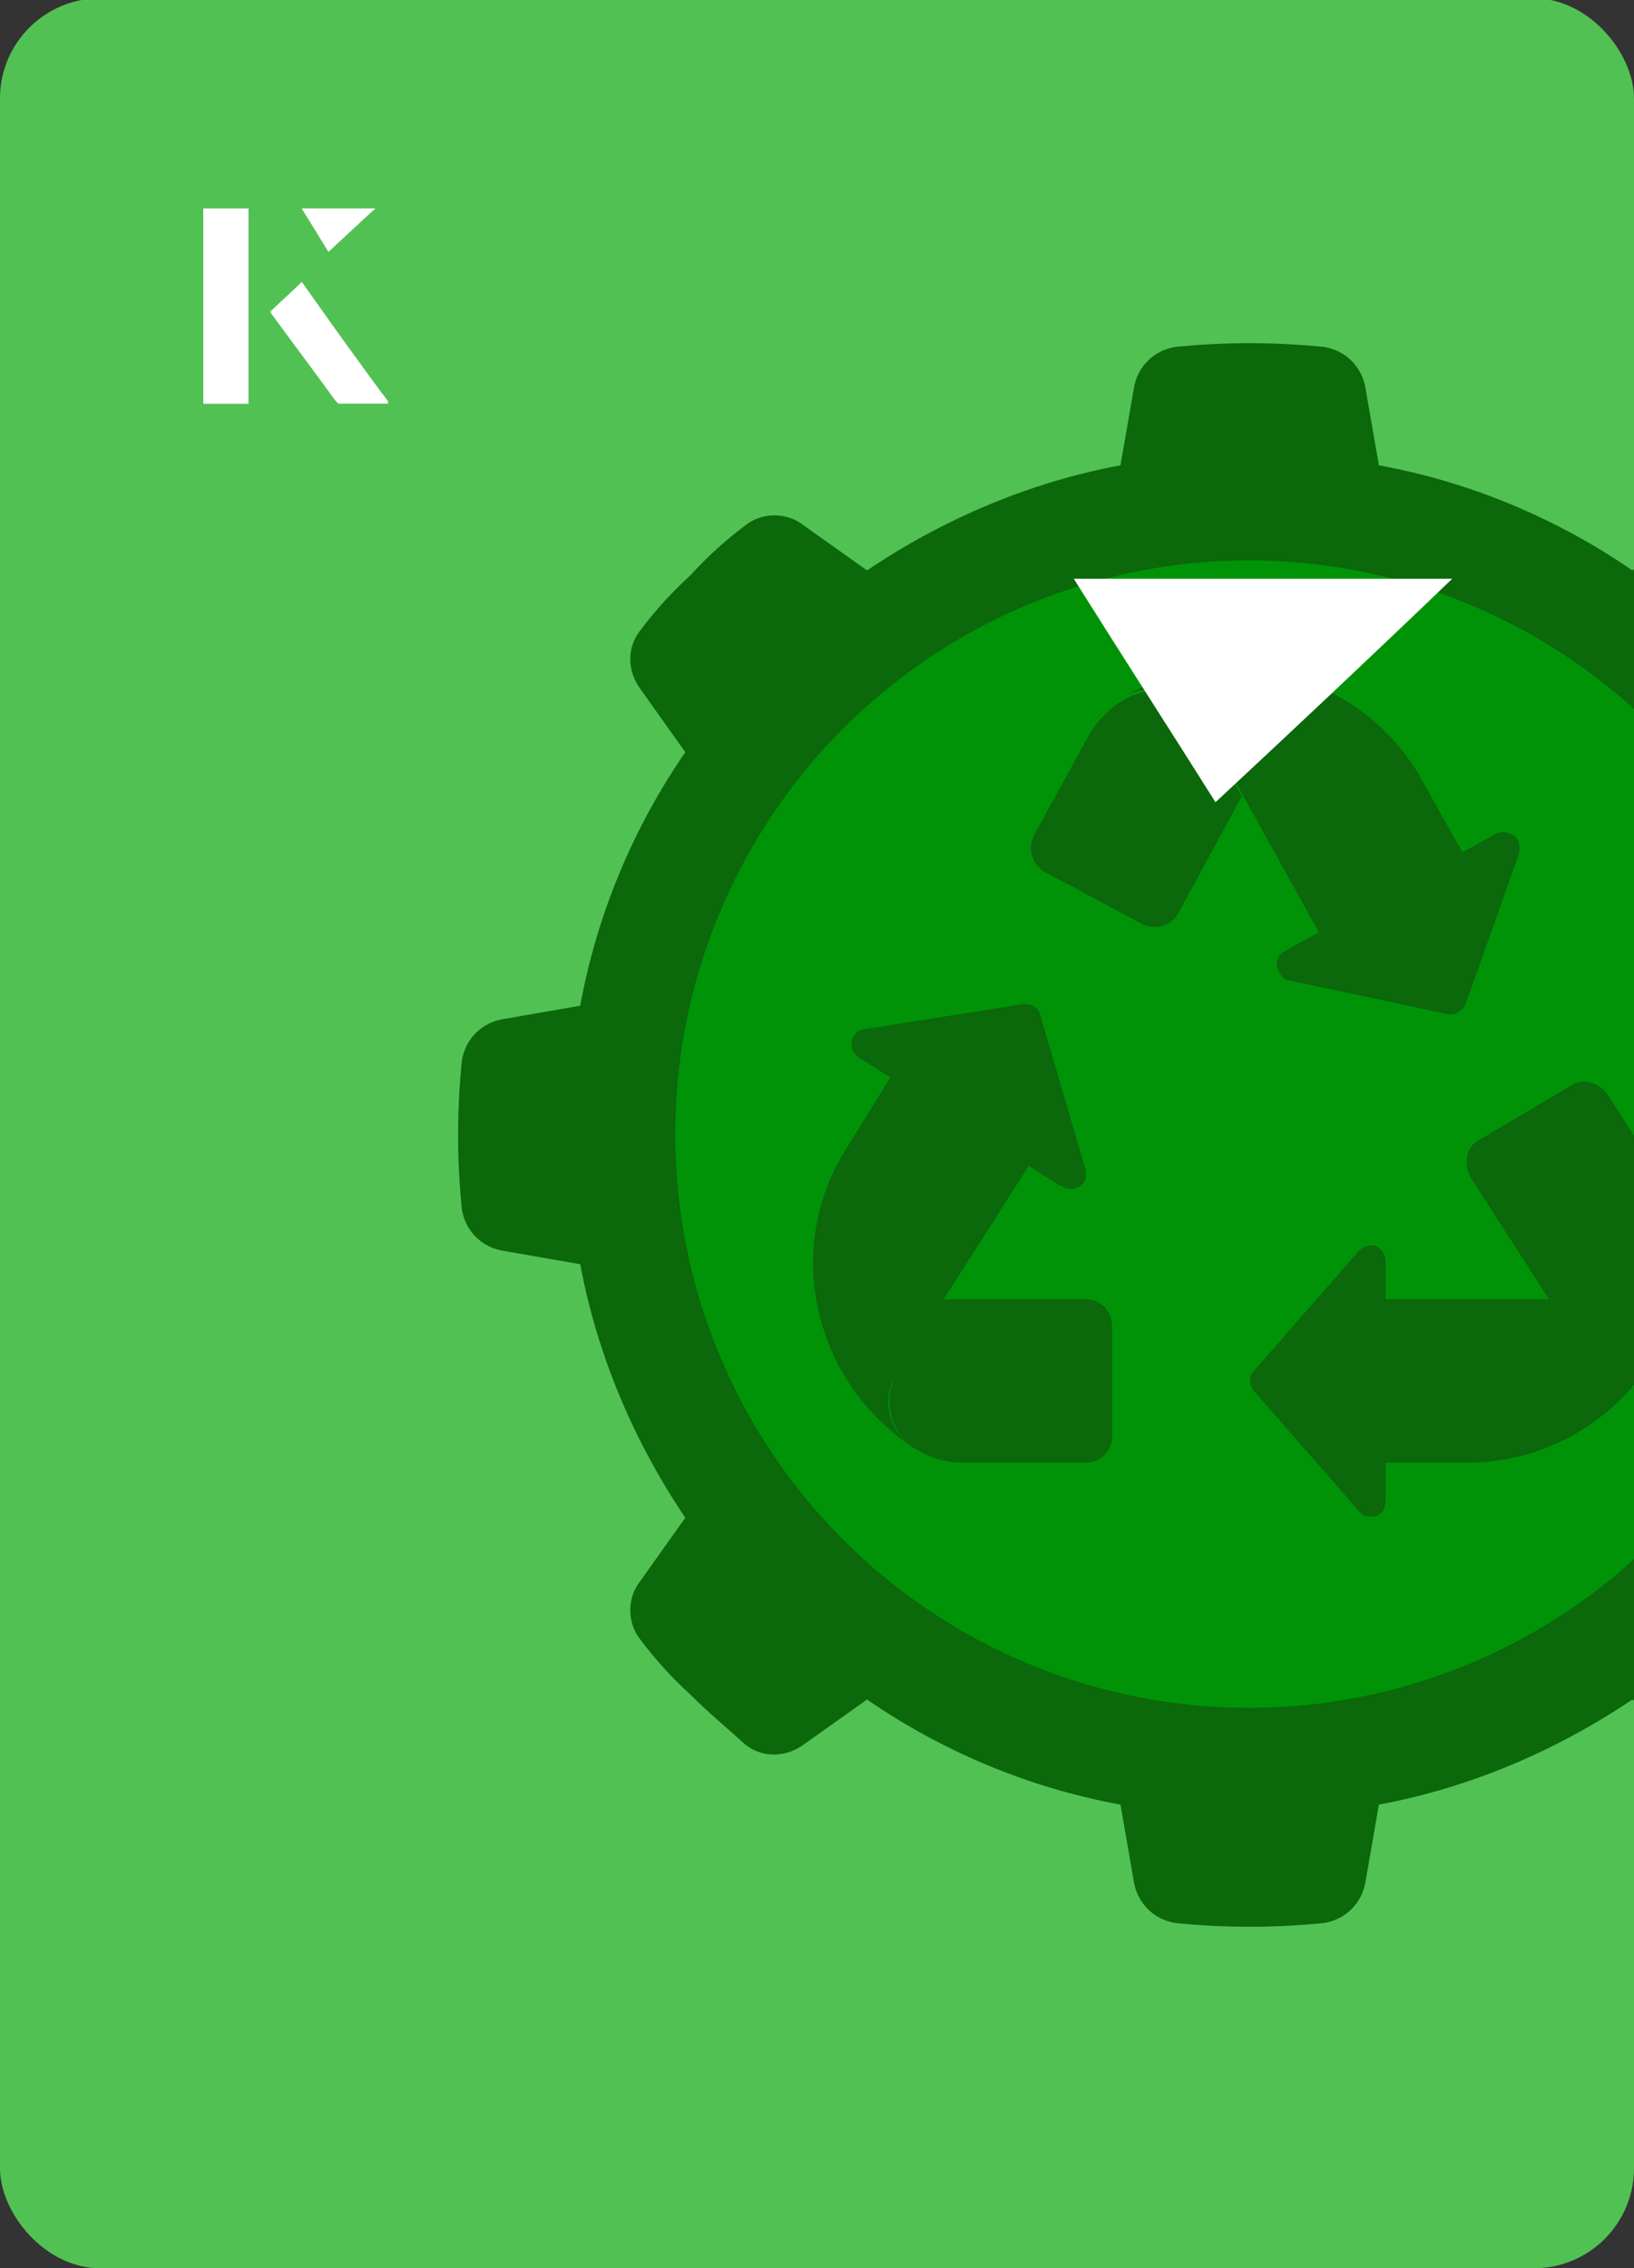
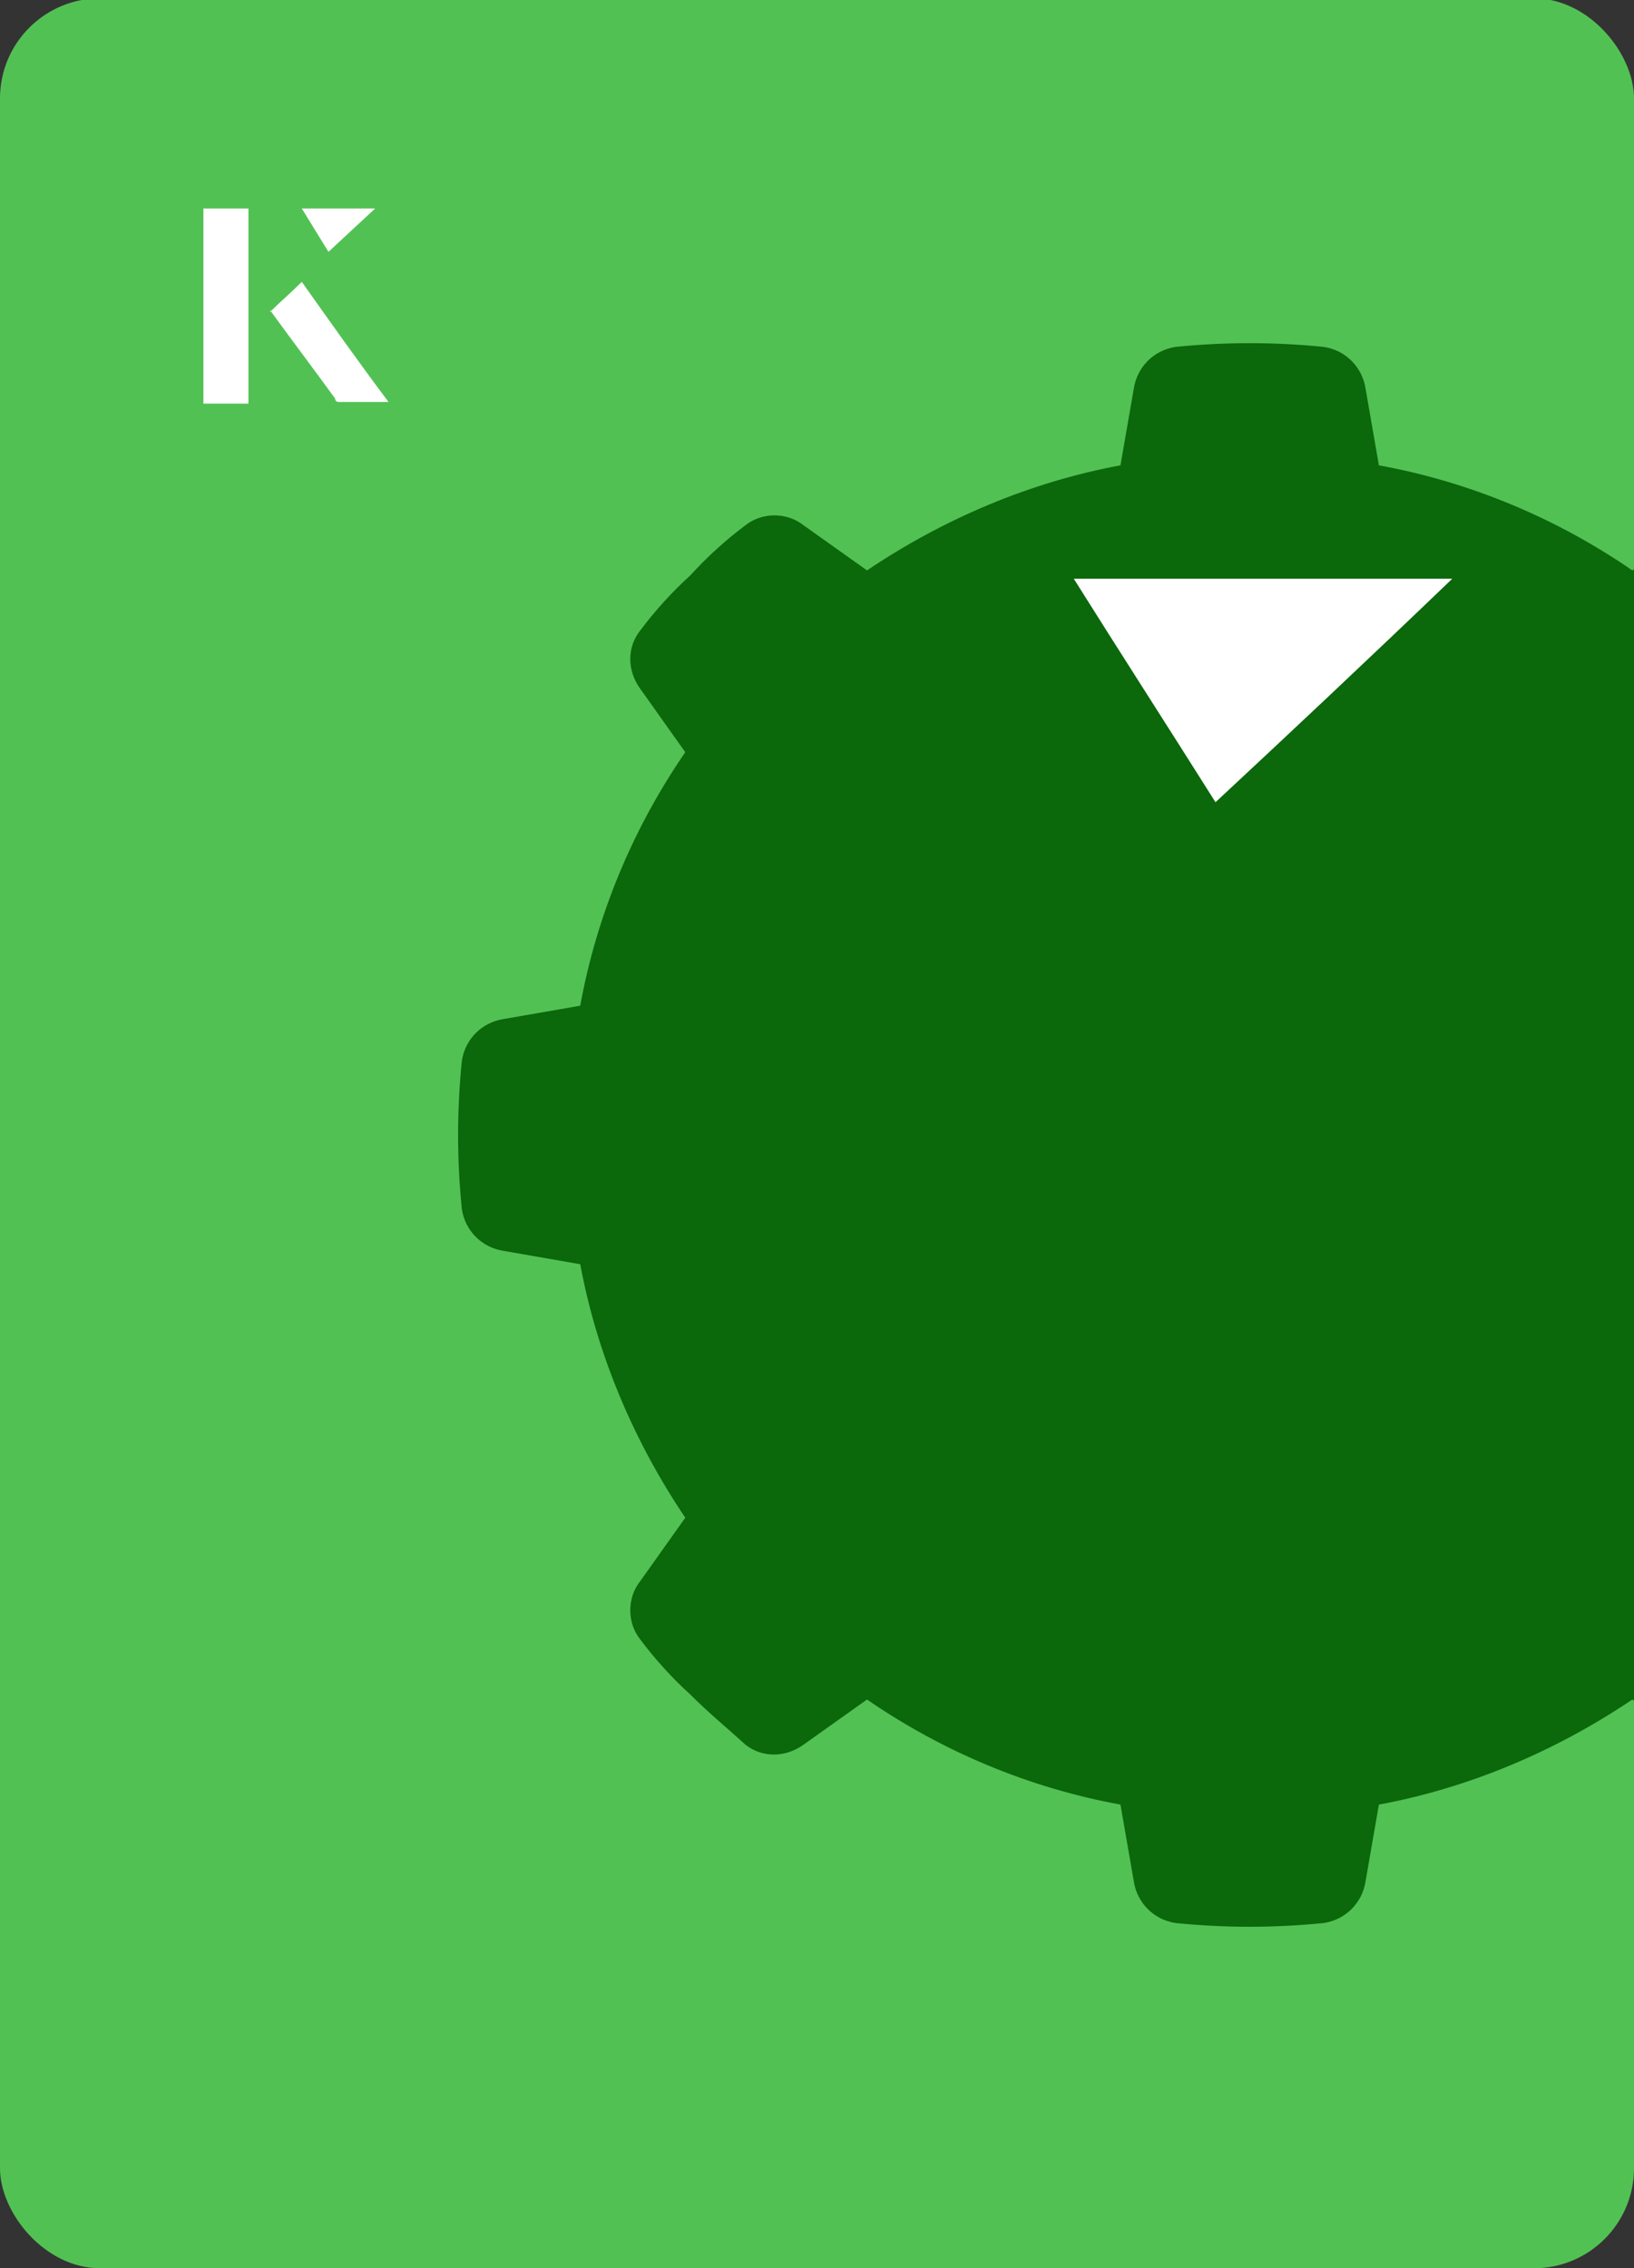
<svg xmlns="http://www.w3.org/2000/svg" id="Layer_1" viewBox="0 0 98 136">
  <rect x="0" y="0" width="98" height="136" fill="#333333" stroke="none" />
  <defs>
    <clipPath id="clippath">
      <rect x="0" y="0" width="98" height="136.1" rx="6" ry="6" transform="translate(98 136) rotate(-180)" style="fill:none;" />
    </clipPath>
  </defs>
  <rect x="0" y="0" width="98" height="136.1" rx="6" ry="6" transform="translate(98 136) rotate(-180)" style="fill:#52c154;" />
  <g style="clip-path:url(#clippath);">
    <path id="Path" d="M122.4,68c0,1.5,0,3-.2,4.5-.2,1.3-1.2,2.3-2.5,2.5l-4.6.8c-1,5.5-3.2,10.7-6.3,15.2l2.7,3.8c.8,1.1.8,2.5,0,3.5-.9,1.1-1.9,2.2-3,3.3-1.1,1.1-2.2,2-3.3,3-1,.8-2.5.8-3.5,0l-3.8-2.7c-4.6,3.1-9.8,5.3-15.2,6.3l-.8,4.6c-.2,1.3-1.2,2.3-2.5,2.5-3,.3-5.9.3-8.9,0-1.3-.2-2.3-1.2-2.5-2.5l-.8-4.6c-5.5-1-10.7-3.2-15.2-6.3l-3.8,2.7c-1.1.8-2.5.8-3.5,0-1.1-1-2.2-1.9-3.3-3-1.1-1-2.1-2.1-3-3.3-.8-1-.8-2.5,0-3.5l2.7-3.8c-3.1-4.6-5.3-9.8-6.3-15.2l-4.6-.8c-1.3-.2-2.3-1.2-2.5-2.5-.3-3-.3-5.9,0-8.9.2-1.3,1.2-2.3,2.5-2.5l4.6-.8c1-5.5,3.2-10.7,6.3-15.2l-2.7-3.8c-.8-1.1-.8-2.5,0-3.5.9-1.2,1.9-2.3,3-3.3,1-1.1,2.1-2.1,3.3-3,1-.8,2.5-.8,3.5,0l3.8,2.7c4.6-3.1,9.8-5.3,15.2-6.3l.8-4.6c.2-1.3,1.2-2.3,2.5-2.5,3-.3,5.9-.3,8.9,0,1.3.2,2.3,1.2,2.5,2.5l.8,4.6c5.5,1,10.7,3.2,15.2,6.3l3.8-2.7c1.1-.8,2.5-.8,3.5,0,1.1.9,2.2,1.9,3.3,3,1.1,1,2.1,2.1,3,3.3.8,1,.8,2.5,0,3.5l-2.7,3.8c3.1,4.6,5.3,9.8,6.3,15.2l4.6.8c1.3.2,2.3,1.2,2.5,2.5.2,1.5.2,3,.2,4.5h0Z" style="fill:#0b680b;" />
-     <circle id="Oval" cx="74.9" cy="68" r="34.4" style="fill:#009307;" />
    <path id="Path-2" d="M101.1,74.6c0,1.8-1.5,3.3-3.3,3.3h-4.9l-4.7-7.3c-.2-.4-.3-.8-.2-1.3s.4-.8.8-1l5.4-3.2c.7-.5,1.7-.2,2.2.5l3.9,6.1c.6.9.9,1.9.9,3h0Z" style="fill:#0b680b;" />
    <path id="Path-3" d="M101.1,74.6c0,7.2-5.9,13.1-13.1,13.1h-4.9v2.3c0,.4-.2.8-.6.9s-.8,0-1-.3l-6.3-7.2c-.3-.4-.3-.9,0-1.2l6.3-7.2c.3-.3.7-.4,1-.3s.6.5.6.9v2.3h14.7c1.8,0,3.3-1.5,3.3-3.3h0Z" style="fill:#0b680b;" />
    <path id="Path-4" d="M66.7,79.5v6.6c0,.9-.7,1.6-1.6,1.6h-7.3c-1.1,0-2.1-.3-3-.9-.1,0-.2-.1-.3-.2-1.2-1.1-1.5-2.9-.7-4.3l2.8-4.4h8.5c.9,0,1.6.7,1.6,1.6h0Z" style="fill:#0b680b;" />
-     <path id="Path-5" d="M63.6,71.1l-1.9-1.2-5.1,8-2.8,4.4c-.9,1.4-.6,3.2.7,4.3-5.8-4-7.5-11.9-3.7-17.8l2.6-4.2-1.9-1.2c-.3-.2-.5-.6-.4-1s.4-.7.8-.7l9.5-1.5c.5,0,.9.2,1,.7l2.7,9.2c.1.4,0,.8-.3,1-.3.2-.8.3-1.1,0h0Z" style="fill:#0b680b;" />
    <path id="Path-6" d="M74.5,47.7l-3.8,7c-.4.8-1.4,1.1-2.2.7l-5.8-3.1c-.8-.4-1.1-1.4-.7-2.2l3.3-6c.5-.9,1.3-1.7,2.2-2.2h0s0,0,0,0c1.6-.9,3.5-.3,4.4,1.3l2.6,4.6Z" style="fill:#0b680b;" />
    <path id="Path-7" d="M91.1,51.2l-3.2,9c-.2.4-.6.7-1.1.6l-9.4-2c-.4,0-.7-.4-.8-.8s.1-.8.5-1l2-1.1-4.6-8.3-2.6-4.6c-.9-1.6-2.8-2.1-4.4-1.3,6.3-3.5,14.3-1.2,17.8,5.1l2.4,4.3,2-1.1c.4-.2.8-.1,1.1.1s.4.7.3,1.1h0Z" style="fill:#0b680b;" />
  </g>
  <path d="M72.9,48.1c-2.9-4.6-5.8-9.1-8.5-13.4h22.7c-5,4.8-9.9,9.4-14.2,13.4Z" style="fill:#fff;" />
-   <path d="M14.9,12.5h-2.7v11.7h2.7v-11.7ZM16.2,18.7c1.3,1.8,2.6,3.5,3.9,5.3,0,0,.2.2.2.2,1,0,1.9,0,3,0-1.8-2.5-3.5-4.8-5.2-7.2-.7.6-1.3,1.2-1.9,1.8ZM19.7,15.1c.8-.8,1.8-1.7,2.8-2.6h-4.4c.5.8,1.1,1.7,1.6,2.6Z" style="fill:#fff;" />
-   <path d="M14.9,12.5v11.7h-2.7v-11.7h2.7Z" style="fill:#fff;" />
+   <path d="M14.9,12.5v11.7h-2.7v-11.7h2.7" style="fill:#fff;" />
  <path d="M16.2,18.7c.6-.6,1.2-1.1,1.9-1.8,1.7,2.4,3.4,4.8,5.2,7.2-1.1,0-2,0-3,0,0,0-.2,0-.2-.2-1.3-1.8-2.6-3.5-3.9-5.3Z" style="fill:#fff;" />
  <polygon points="19.7 15.1 18.1 12.5 22.5 12.5 19.7 15.1" style="fill:#fff;" />
</svg>